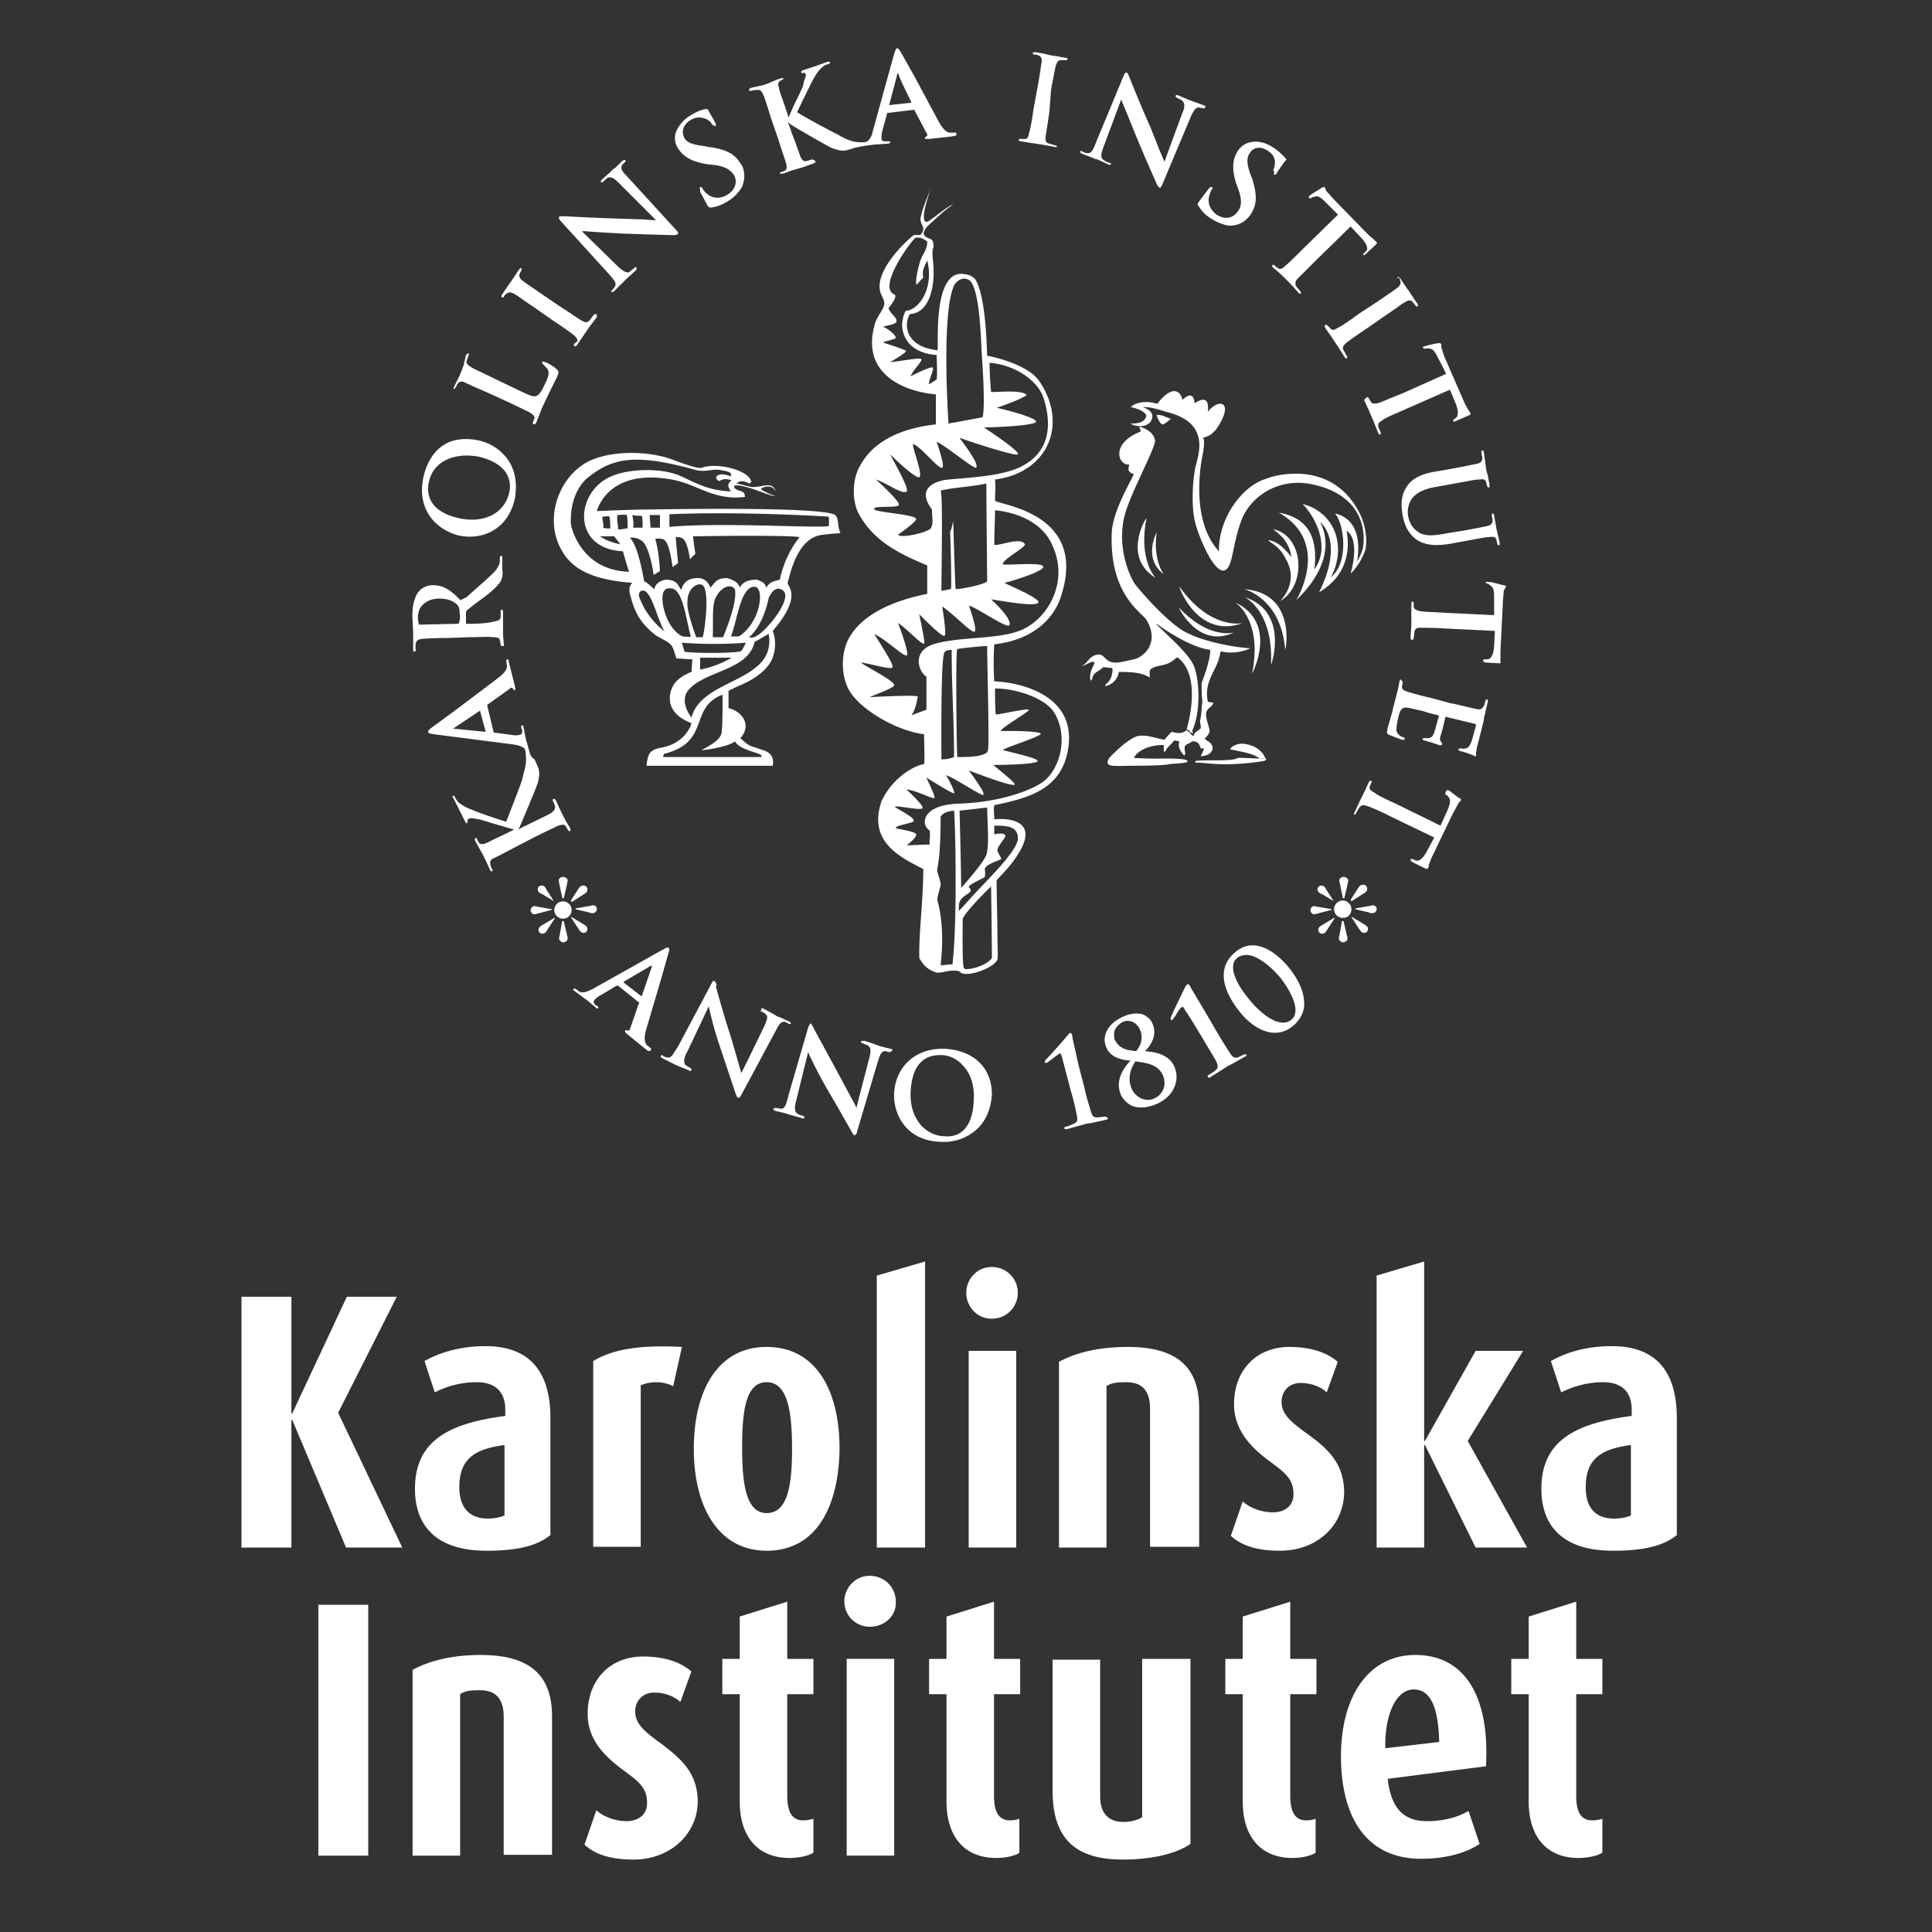
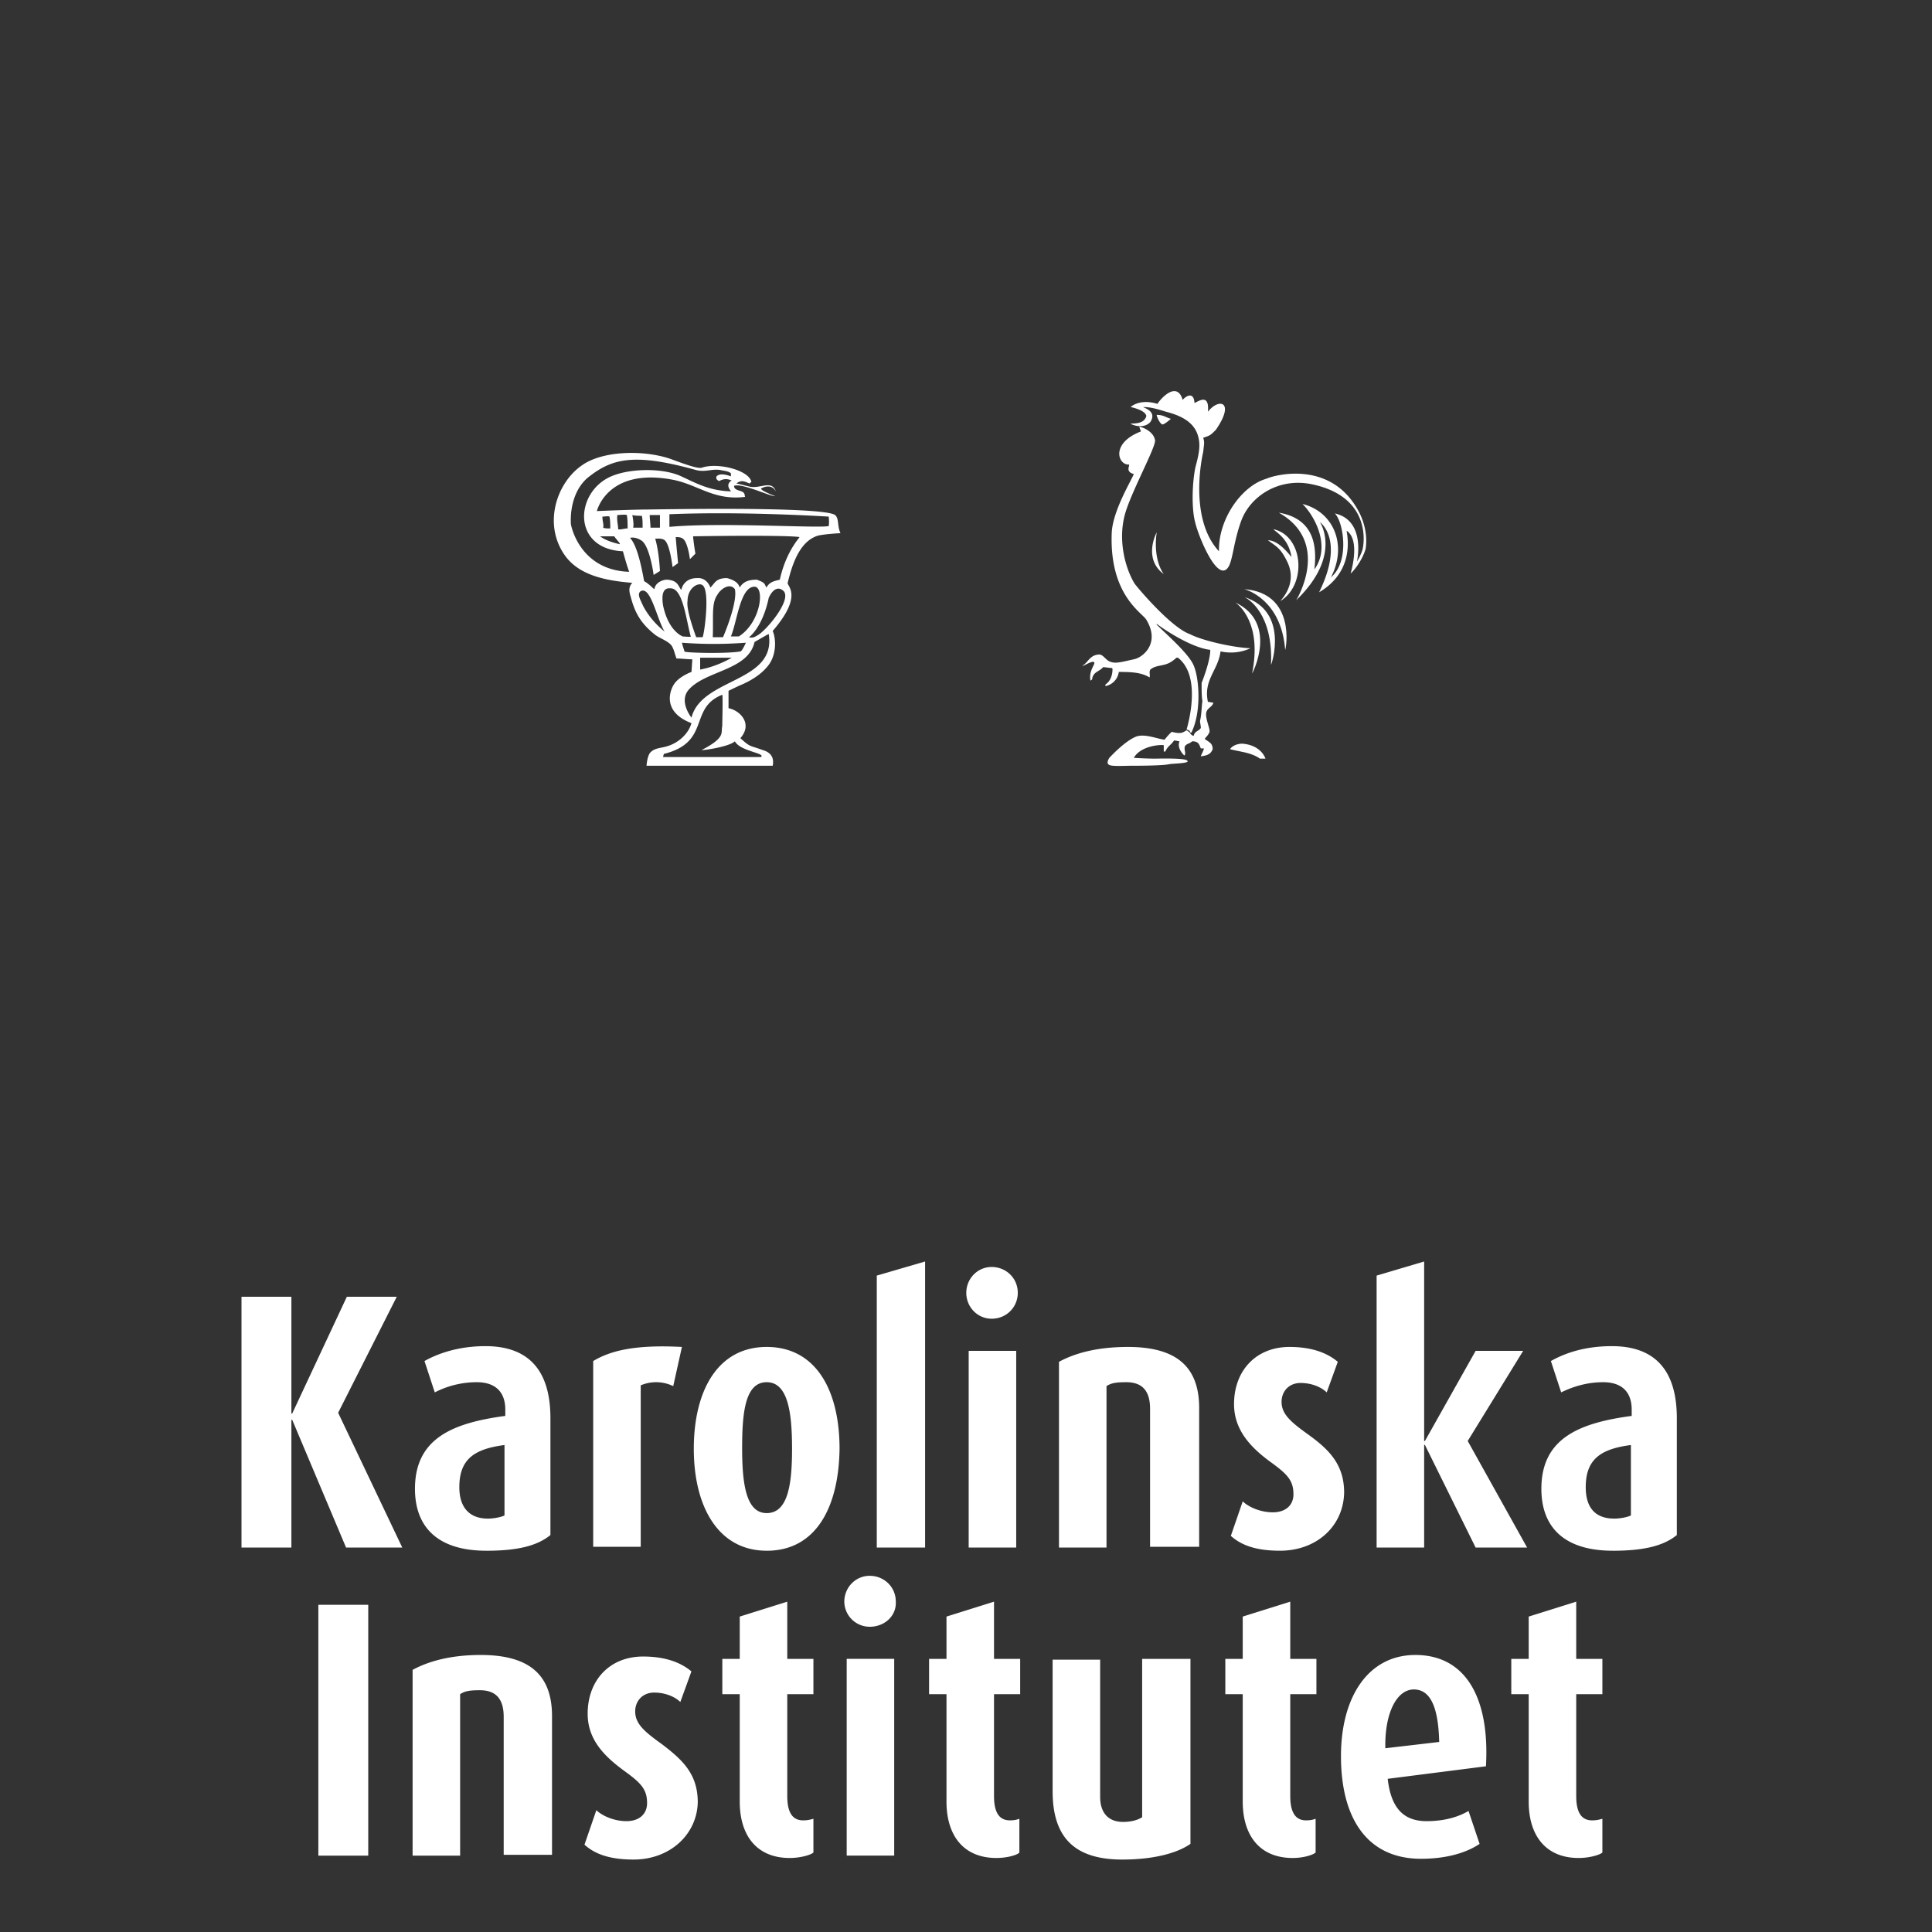
<svg xmlns="http://www.w3.org/2000/svg" width="80" height="80">
  <rect width="100%" height="100%" fill="#333333" stroke="none" />
  <g fill="none" fill-rule="evenodd">
    <g fill="#fff" fill-rule="nonzero">
      <path d="M14.33 64.082l-2.23-5.29h-.034v5.29H10V53.696h2.066v4.836h.033l2.263-4.836h2.067L14.002 58.5l2.656 5.582zm5.805.13c-1.968 0-2.952-.941-2.952-2.564 0-2.077 1.542-2.726 3.74-3.018v-.26c0-.779-.46-1.136-1.181-1.136a3.8 3.8 0 00-1.739.422l-.426-1.298c.459-.26 1.312-.617 2.525-.617 1.542 0 2.69.747 2.69 2.986v4.836c-.558.454-1.378.65-2.657.65zm.787-4.381c-1.279.162-1.902.584-1.902 1.752 0 .844.426 1.299 1.18 1.299.263 0 .558-.065.69-.13V59.83h.032zm6.954-2.435a1.626 1.626 0 00-1.345-.032v6.686h-1.968v-7.692c.755-.455 1.804-.682 3.674-.584l-.36 1.622zm3.871 6.816c-2.001 0-3.018-1.817-3.018-4.22 0-2.4.984-4.218 3.018-4.218 2.033 0 3.017 1.785 3.017 4.219-.033 2.434-.984 4.22-3.017 4.22zm0-6.978c-.886 0-1.017 1.233-1.017 2.726 0 1.493.164 2.694 1.017 2.694.885 0 1.05-1.2 1.05-2.661 0-1.493-.165-2.759-1.05-2.759zm4.559 6.848V52.82l2-.584v11.846zm4.756-9.477c-.59 0-1.05-.487-1.05-1.07 0-.585.46-1.072 1.05-1.072.59 0 1.082.454 1.082 1.071 0 .584-.459 1.071-1.082 1.071zm-.951 9.477v-8.146h1.968v8.146H40.11zm7.511 0v-5.744c0-.714-.295-1.104-.984-1.104-.427 0-.623.033-.82.162v6.686H43.85V56.39c.656-.357 1.574-.616 2.853-.616 2.001 0 2.952.811 2.952 2.531v5.745h-2.033v.032zm5.379.13c-.918 0-1.574-.195-2.034-.616l.492-1.429c.23.228.722.455 1.247.455.525 0 .853-.292.853-.747 0-.584-.263-.843-.984-1.363-.788-.584-1.476-1.298-1.476-2.37 0-1.395.918-2.368 2.296-2.368.885 0 1.541.227 2 .616l-.459 1.266c-.197-.195-.59-.39-1.082-.39-.492 0-.787.358-.787.78 0 .519.393.843 1.115 1.363.853.616 1.476 1.233 1.476 2.401-.033 1.396-1.148 2.402-2.657 2.402zm8.102-.13l-2.1-4.251h-.032v4.251h-1.968V52.82l1.968-.584v7.432h.032l2.1-3.732h1.968l-2.296 3.732 2.46 4.414zm5.674.13c-1.968 0-2.952-.941-2.952-2.564 0-2.077 1.542-2.726 3.74-3.018v-.26c0-.779-.46-1.136-1.181-1.136-.69 0-1.28.195-1.739.422l-.426-1.298c.459-.26 1.279-.617 2.525-.617 1.542 0 2.69.747 2.69 2.986v4.836c-.558.454-1.378.65-2.657.65zm.787-4.381c-1.279.162-1.902.584-1.902 1.752 0 .844.394 1.299 1.18 1.299.263 0 .558-.065.69-.13V59.83h.032zM13.182 76.838V66.452h2.066v10.386zm7.675 0v-5.745c0-.714-.295-1.104-.984-1.104-.427 0-.623.033-.82.163v6.686h-1.968v-7.692c.656-.357 1.574-.617 2.82-.617 2.001 0 2.953.811 2.953 2.531v5.745h-2.001v.033zm5.379.162c-.918 0-1.574-.195-2.034-.617l.492-1.428c.23.227.722.455 1.247.455.525 0 .853-.292.853-.747 0-.584-.263-.844-.984-1.363-.788-.584-1.476-1.266-1.476-2.337 0-1.395.918-2.37 2.296-2.37.885 0 1.541.228 2 .617l-.459 1.266c-.196-.194-.59-.39-1.082-.39-.492 0-.787.358-.787.78 0 .52.393.844 1.115 1.363.853.65 1.476 1.233 1.476 2.402C28.86 75.96 27.745 77 26.236 77zm6.462-.065c-1.345 0-2.067-.909-2.067-2.337v-4.446h-.721v-1.46h.721v-1.753l1.968-.617v2.37h1.083v1.46h-1.083v4.219c0 .747.263 1.006.656 1.006.197 0 .296-.032.427-.065v1.396c-.099.097-.525.227-.984.227zm3.312-9.575a1.05 1.05 0 01-1.049-1.038c0-.584.46-1.071 1.05-1.071.59 0 1.082.454 1.082 1.07.033.585-.46 1.04-1.082 1.04zm-.95 9.478V68.69h1.967v8.147H35.06zm6.199.097c-1.345 0-2.067-.909-2.067-2.337v-4.446h-.721v-1.46h.721v-1.753l1.968-.617v2.37h1.083v1.46H41.16v4.219c0 .747.263 1.006.656 1.006.197 0 .295-.032.394-.065v1.396c-.066.097-.492.227-.951.227zm5.215.065c-1.837 0-2.887-.779-2.887-2.824v-5.452h1.968v5.68c0 .649.328 1.038.952 1.038.295 0 .59-.065.787-.195v-6.556h2v7.66c-.557.39-1.541.649-2.82.649zm7.052-.065c-1.345 0-2.067-.909-2.067-2.337v-4.446h-.721v-1.46h.721v-1.753l1.968-.617v2.37h1.083v1.46h-1.083v4.219c0 .747.263 1.006.656 1.006.197 0 .296-.032.394-.065v1.396c-.098.097-.492.227-.951.227zm3.936-3.278c.131 1.168.623 1.753 1.607 1.753.853 0 1.41-.228 1.739-.422l.459 1.363c-.525.357-1.345.617-2.428.617-2.164 0-3.312-1.59-3.312-4.252 0-2.434 1.115-4.187 3.083-4.187 2.066 0 3.083 1.753 2.92 4.609l-4.068.519zm1.082-3.7c-.721 0-1.213 1.006-1.18 2.434l2.23-.26c-.033-1.363-.328-2.174-1.05-2.174zm6.823 6.978c-1.345 0-2.067-.909-2.067-2.337v-4.446h-.721v-1.46h.721v-1.753l1.968-.617v2.37h1.083v1.46h-1.083v4.219c0 .747.263 1.006.656 1.006.197 0 .296-.032.427-.065v1.396c-.099.097-.525.227-.984.227zM34.608 21.359c-.131-.36-5.747-.294-7.77-.261-.654 0-2.123.065-2.123.065s.425-1.796 3.102-1.306c1.077.196 1.73.882 3.036.718-.033-.098 0-.065-.033-.13-.065-.163-.424-.098-.424-.327.326-.13 1.534.457 1.698.425-.751-.294-.555-.327-.555-.327s.391-.228.587.13c-.163-.489-.653-.097-1.077-.195-.163-.033-.36-.098-.555-.13.228-.196.424-.033.555 0 .033-.066.033-.033.065-.066-.098-.49-1.404-.816-2.057-.588-.196.066-1.077-.293-1.37-.391-1.144-.36-2.776-.294-3.592.294-1.045.718-1.633 2.448-.686 3.754.555.75 1.535 1.012 2.775 1.11-.13.13-.163.294-.065.587.163.62.392 1.078 1.012 1.567.163.13.555.262.686.457.098.164.13.36.196.523.228 0 .424.032.653.032 0 .066-.033.523-.033.523s-.555.196-.751.555c-.098.163-.522 1.077.75 1.567-.13.457-.554.816-.979.946-.293.098-.522.066-.718.262-.13.13-.163.522-.163.555h5.224c.065-.327-.066-.555-.425-.653-.522-.196-.49-.098-.914-.49.522-.588 0-1.143-.49-1.24v-.719s.392-.196.555-.261c.588-.261.915-.555 1.11-.816.294-.392.327-1.012.164-1.404 1.273-1.469.587-1.86.62-1.991.163-.653.457-1.73 1.273-1.959.294-.065.914-.098.914-.098-.13-.261-.065-.588-.195-.718zm-7.281-.033v.523h-.392c0-.164-.032-.36-.032-.523h.424zm-.75.033c.032.13.032.294.032.49h-.392c.033-.131 0-.327-.033-.523.098.033.36.033.392.033zm-1.013-.033c.098 0 .294-.032.392 0 .032.163.032.392.032.555-.13 0-.326.065-.391.033 0-.163-.066-.392-.033-.588zm-.62.066c.098 0 .228-.033.294 0 .032.163.032.326.032.49-.13 0-.228 0-.294-.033.033-.131-.032-.262-.032-.457zm.49.816c.065.098.163.196.228.293v.033c-.294-.065-.588-.163-.816-.326h.587zm-1.796-.523c-.033-.75.196-1.469.685-1.893 1.012-.816 1.927-1.045 4.506-.327.392.098.653-.065 1.012 0 .13.033.294.033.424.131v.13s-.391-.163-.555-.032c-.032 0-.13.13.066.228.293-.163.457-.032.522-.032-.294.196-.033.424-.033.457-.946-.033-1.469-.36-2.122-.653-.783-.327-2.09-.294-2.84.033-1.502.652-1.633 3.003.49 3.1.065.23.163.589.26.85-2.056-.066-2.415-1.926-2.415-1.992zm3.885 4.473c-.065-.066-.522-.392-.882-1.045-.13-.294-.26-.49-.13-.62.424-.294.685 1.142 1.012 1.665zm-.065-1.078c-.066-.391-.033-.75.293-.718.523-.032.653 1.273.85 1.992.065.032-.327 0-.327 0s-.588-.196-.816-1.274zm1.012-.195c0-.555.457-.784.62-.653.326.228.065 2.089 0 2.154h-.261s-.425-1.11-.36-1.501zm-.13 2.089c0-.033-.099-.294-.099-.36.882.066 1.73.066 2.645 0-.033.066-.164.36-.229.36-.49.098-2.318.065-2.318 0zm1.599-.588h-.425c.033-.848-.065-1.403.196-1.763.098-.195.49-.522.719-.228.098.424-.229 1.371-.49 1.991zm1.338-2.089c.392.098.196 1.502-.685 2.057h-.327c.262-.62.392-2.122 1.012-2.057zm-.979 2.938s-.588.36-1.306.49v-.49h1.306zm.13 3.46c.23.425 1.307.49 1.078.653h-4.048s0-.032.032-.13c1.96-.49 1.012-1.894 2.416-2.449.033-.032 0 1.306 0 1.306-.065.261.163.457-.849.98 0 .032 1.143-.131 1.372-.36zm-1.795-.979s-.555-.685-.098-1.175c.718-.784 2.449-.784 2.71-1.959.065-.032.555-.326.587-.326.327 2.024-2.775 1.795-3.2 3.46zm2.71-3.395c-.196.13-.327.065-.327.065s.555-.391.816-1.632c.196-.424.425-.424.555-.326.523.293-.685 1.73-1.044 1.893zm.947-2.318c-.262.065-.425.098-.555.327-.098-.196-.066-.196-.392-.327-.425 0-.588.13-.719.327-.032-.196-.26-.327-.522-.392-.457 0-.49.196-.686.392 0 0-.13-.425-.555-.392-.391 0-.587.228-.653.49-.13-.164-.13-.392-.587-.425-.196 0-.49.13-.523.392-.032 0-.228-.229-.424-.327-.033-.13-.229-1.436-.588-1.795 0 0 .196-.065.457.098.36.196.523 1.436.523 1.436l.261-.163s-.033-.783-.196-1.338c.098 0 .327-.033.425.098.195.228.293 1.077.293 1.077l.229-.163s-.065-.653-.098-1.078c.13 0 .261 0 .36.13.162.23.228.784.228.784l.228-.228s-.065-.36-.098-.718c1.861-.033 4.081-.033 4.408.032 0 .033-.555.588-.816 1.763zm2.024-2.22c-.392.098-4.473-.163-6.595.033v-.522c3.003-.131 6.595.098 6.595.098s.032.228 0 .391zm21.939-.62c-1.142-2.122-3.46-1.502-3.82-1.338-1.012.293-1.991 1.664-1.958 3.003-1.274-1.371-.686-3.983-.653-4.113.032-.327.065-.392 0-.588.293-.098.293-.098.522-.327.816-1.175.13-1.338-.327-.75.066-.751-.359-.457-.555-.36-.032-.522-.391-.26-.49-.13-.228-.784-.88-.098-1.044.163-.75-.228-1.11.13-1.11.13.686.164.62.36.653.36-.065.261-.294.326-.653.326 0 .033.522.261.816-.065.294-.457-.294-.588-.294-.62.36 0 .719.13.947.196.751.196 1.306.522 1.371 1.273.033.359-.098.783-.163 1.044-.13.653-.163 1.698 0 2.286.163.653.98 2.611 1.404 1.763.163-.36.196-1.012.49-1.829.359-1.012 1.534-1.828 2.938-1.534 2.481.522 2.155 2.481 2.09 2.71-.066.228-.229.49-.229.49s.392-1.698-.914-1.992c.359.359.62 1.991-.163 2.644.685-1.306.13-2.71-1.176-3.036.523.523 1.176 1.763.49 2.71.098-.849.065-2.09-1.47-2.35 2.188 1.24.72 3.623.72 3.623 1.925-1.86.979-3.232.979-3.232s1.044.718-.033 2.905c1.6-.946 1.11-2.546 1.143-2.546.587.392.163 1.763.163 1.763.032 0 .457-.457.62-1.012.098-.62-.098-1.208-.294-1.567z" />
      <path d="M48.124 17.572c.065.033.359-.229.359-.229-.229-.065-.294-.163-.588-.163 0 .066.13.36.229.392zm1.6 13.418h.13c-.032.13-.13.293-.13.326.326-.033.424-.13.49-.294 0-.261-.164-.294-.327-.424 0-.033.163-.164.196-.294.032-.13-.196-.588-.13-.816.064-.196.228-.196.293-.392-.065 0-.163-.033-.229-.033-.195-.914.425-1.306.523-2.09.457.099.881.034 1.24-.13-.75-.032-2.024-.326-2.513-.587-.751-.261-2.09-1.828-2.286-2.09-.359-.587-.685-1.697-.424-2.774.196-.85 1.24-2.743 1.273-3.134-.033-.392-.555-.588-.653-.588.033.13.065.163.065.196-1.273.49-.946 1.404-.49 1.37.033.066-.163.295.197.393-.098.26-.882 1.534-.915 2.448-.098 2.58 1.274 3.297 1.437 3.591.588.98-.163 1.567-.522 1.632-.458.098-.751.196-.98.098-.196-.065-.294-.326-.49-.294-.359.033-.424.327-.653.458 0 .065.49-.294.49-.098-.033.13-.228.359-.163.718.13-.065.033-.098.13-.229.066-.13.294-.196.392-.326.13 0 .229.032.36.032l.032.033c0 .294-.098.522-.294.653v.065a.693.693 0 00.555-.587c.588 0 .947.032 1.274.228.032-.098-.033-.228.032-.326.229-.196.523-.13.816-.294.066-.033.196-.13.262-.196h.065c1.012.784.392 2.84.359 2.97.098.033.13.066.13.066s0 .033.033.065h.033c.424-.848.326-2.252.098-2.774-.196-.49-1.143-1.306-1.535-1.698v-.033c.164.13 1.372.98 2.22 1.078 0 .49-.359 1.37-.359 1.37 0 .295 0 .556.033.752-.033.195-.033.555-.098.816 0 .098.033.196.033.294-.066.13-.262.13-.294.326-.065 0-.13-.065-.163-.13-.033-.033-.131-.099-.131-.099-.163.098-.229.164-.62.066a2.943 2.943 0 00-.294.326c-.294-.032-.816-.26-1.176-.13-.49.196-1.11.881-1.11.881s-.163.229 0 .294c.098.065.653.033.915.033.228 0 1.306 0 1.567-.066.196-.032.947-.032.718-.163-.163-.098-1.273-.065-1.273-.065-.425 0-.914-.033-.914-.033.293-.522 1.175-.555 1.24-.522v.26h.065c.098-.228.229-.26.36-.456.098 0 .163.033.228.033-.13.293.196.587.196.587.098-.065-.033-.261.033-.392.065-.098.196-.098.294-.195.293 0 .293.163.359.293zm2.775-8.62c.359.262.522.327.783.85.49.946-.26 1.632-.26 1.665 1.11-.686.946-2.71-.295-2.971.164.163.62.392.751 1.142-.032 0-.49-.685-.98-.685z" />
-       <path d="M47.863 23.938c-.066-.065-.719-.784-.392-2.481-.033 0-1.012 1.632.392 2.48zm3.232 2.252c-.13.033-1.11.229-2.286-1.044 0 .032.817 1.73 2.286 1.044zm0 0c.033 0 .033 0 0 0 .033 0 0 0 0 0z" />
-       <path d="M48.842 24.297c-.033.033.784 2.187 2.612 1.502-.13.032-1.371.228-2.612-1.502zm2.612 1.502c.033 0 .033 0 0 0 .033 0 .033 0 0 0zm-.294-.849c0-.033 0-.033 0 0 0-.033 0 0 0 0z" />
      <path d="M51.16 24.95c.13.098 1.11.849.686 2.938.032-.033 1.077-2.09-.686-2.938zm.36-.229c0-.032 0-.032 0 0 0-.032 0 0 0 0z" />
      <path d="M51.52 24.721c.163.066 1.207.686 1.11 2.808.032-.033.75-2.22-1.11-2.808z" />
      <path d="M51.52 24.395c.13.033 1.534.457 1.697 2.514.033-.033.457-2.35-1.698-2.514zm-3.33-.62s-.458-.555-.295-1.73c0 0-.587 1.077.294 1.73zm3.264 7.018c-.392 0-.522.229-.522.229.359.098.881.13 1.24.392h.229s-.163-.555-.947-.62z" />
-       <path d="M49.495 31.512v.065c.294 0 .718.065 1.012.065.718.033 1.698-.098 1.796-.13.098 0 .13-.066.13-.098-.391 0-.783-.033-1.175-.033-.196.163-1.404.065-1.763.13zm-.261-1.306v.032l.098.098.065.033v-.033l-.032-.065zm-8.064-1.992a12.027 12.027 0 010-1.534c1.469-.163 2.448-.947 2.775-2.024 1.077-3.362-2.416-3.722-2.743-3.917 0-.294.033-.588 0-.882 2.22-.294 3.037-2.318 1.829-4.08-.523-.751-2.122-1.045-2.155-1.045-.033-1.078-.13-2.58-.49-3.167-.196-.196-.326-.196-.555-.228-1.24-.033-.947 3.068-1.012 3.166-.555-.065-1.012-.26-1.208-.718a.932.932 0 01.065-.783c.751-.033 1.013-.98.98-1.861 0-.294-.098-.718 0-.914 0-.457-.196-.261-.392-.49-.065-.098.065-.294.163-.392.327-.294.653-.62 1.045-.881-.294.098-.98.718-1.077.718-.392.065.163-1.404.163-1.404-.13.327-.327.751-.424 1.176-.098.359.26.424 0 .75-.066.066-.164 0-.294.033-.13.065-1.796 1.534-1.339 2.481.033.098.163.261.098.457-.098.261-.326.49-.392.816-.522 1.926 1.11 2.71 2.547 2.84v1.241c-1.437.163-2.612.686-3.167 1.763-.294.522-.326 1.436 0 1.991.62 1.078 1.567 1.567 2.808 2.09v1.175c-1.306.26-2.612.783-3.2 1.763-.392.62-.392 1.665 0 2.285.49.783 1.96 1.632 3.07 1.763 0 .26.032 1.142 0 1.24-.327.033-1.274.49-1.764 1.535-.555 1.632.686 2.285 1.73 2.807 0 1.306-.195 2.71-.163 3.69.163.293.36.489.686.587.13.065.522-.098.816-.066.13 0 .163.033.196.066.261.228 1.371-.164 1.534-.523.033-.065 0-.75 0-1.044 0-.784-.032-1.47-.032-2.253.261-.261.653-.685.849-1.012 1.077-1.632-.686-1.534-.947-1.502 0-.195-.033-.391 0-.587 1.436-.294 2.644-.653 3.003-2.057.62-2.514-1.991-3.036-3.003-3.069zm-1.633-16.453c.164-.196.36-.294.588-.163.425.261.49 2.285.522 2.97.033.458.164 2.384.033 2.71-.326.065-1.404.261-1.404.261s-.326-4.7.261-5.778zm-1.077 4.146c.033-.294.229-.62.163-.686-.098-.065-.914.36-.914.36.065-.229.555-.686.425-.719-.066-.065-1.045.131-1.274.131 0 0 .686-.392.653-.457 0-.065-.914-.327-.947-.36.131-.064.555-.13.523-.195 0-.13-.327-.36-.523-.457.131-.033.523-.098.555-.196.033-.196-.228-.294-.326-.555-.033 0 .424-.49.229-.588-.719-.293.783-2.35.914-2.35.26 0 .293.065.457.163 0 .36-.196.523-.294.816-.065.229-.196.686-.163.98.13-.098.163-.196.293-.294-.065-.327.066-.49.164-.718.294 1.175-.36 2.056-.882 2.089l-.032.033c-.098.26-.066.163-.098.326-.098.327 0 1.371 1.404 1.47 0 .358.032.685 0 1.011-.098.065-.294.196-.327.196zm-1.273 6.235s.783-.555.75-.653c-.065-.195-1.566-.26-1.73-.391-.13-.196.98-.033 1.012-.196.066-.13-.946-1.045-.946-1.045.424.13 1.11.653 1.273.49.13-.098-.686-1.502-.686-1.534.36.359 1.078 1.012 1.208.946.163-.098-.326-1.306-.26-1.37.326.097 1.044 1.044 1.207.978.13-.065-.228-1.044-.228-1.077.457.229 1.501 1.11 1.632 1.077.163-.163-.686-1.207-.686-1.24.523.196 2.351.783 2.416.686.098-.131-1.404-1.11-1.404-1.11 2.155-.066 2.155-.229 2.155-.229.065-.196-1.6-.588-1.632-.588.98-.326 1.24-.522 1.24-.522-.13-.228-1.11-.13-1.469-.13a14.968 14.968 0 01-.065-1.208c1.012.065 2.024.718 2.253 1.501.359 1.176.163 2.188-.85 2.743-.88.522-2.872.522-3.33.62-.979.228-.75.816-.456 1.208 0 .359.065.522-.033.75-.065.196-1.273.458-1.371.294zm2.187 2.253c-.065 0-.326.065-.392.065 0-.849.066-3.917-.032-4.146.522-.13 1.338-.163 1.893-.294 0 .85.033 3.885.033 4.048-.098.131-1.045.327-1.306.327-.033-.392-.098-2.808-.098-2.808s-.098.425-.13.425c.032.718.065 2.383.032 2.383zm-1.632 5.223c.196-.294.228-.62.261-.783-.196-.066-1.992.032-1.992.032.294-.13 1.013-.391 1.013-.49.032-.195-1.274-.815-1.372-.946.457.065 1.274.326 1.306.196.066-.13-.75-1.339-.75-1.371.489.228 1.207.946 1.338.881.13-.065-.36-1.338-.36-1.338.327.196.98.914 1.078.848.065-.032-.196-1.142-.196-1.207.36.359.947.946 1.045.881.098 0-.098-1.208-.098-1.208.49.327 1.175 1.077 1.339 1.045.13-.098-.229-1.045-.229-1.078.36.098 1.502.915 1.665.817.163-.262-.75-1.078-.75-1.078.489.066 1.828.327 1.958.13.065-.195-1.404-.783-1.404-.815.294-.066 1.698-.49 1.6-.686-.13-.196-1.763 0-1.665-.098 0-.196.947-.685.914-.816-.196-.294-.914.033-1.273.033 0-.49.032-1.012.032-1.437 1.045.098 1.992.588 2.351 1.404.751 1.534-.163 3.101-1.273 3.558-.947.392-2.449.262-3.526.555-1.012.262-.751 1.143-.392 1.372v1.37a21.9 21.9 0 00-.62.23zm3.167 1.437c-.033.065 0 .032-.033.098-.229.195-.849.195-1.24.195-.033-.914-.066-4.309 0-4.472.358-.065 1.207-.13 1.24-.13 0 .718.098 4.178.033 4.309zm-1.404.293a1.479 1.479 0 01-.523.098c0-.685-.032-4.244.131-4.44.065-.097.261-.097.294-.097 0 1.665.098 2.84.098 4.44zm-.066 8.586c-.163 0-.326.033-.49.033.099-.914.099-1.828-.13-2.677-.032-.163.163-.62.13-.718-.032-.163-.097-.327-.13-.457-.032-.13.033-.294.033-.392.098-.457.098-1.894.098-1.894s.065-.228.555-.26c.032.032.163 4.374-.066 6.365zm.49.163c-.098 0-.065-1.697-.065-2.056.163-.36 1.175-1.339 1.175-1.339s.033 2.188.033 2.971c-.294.392-1.143.522-1.143.424zm1.535-4.537c-.033-.098-.164-.261-.164-.36.033-.228.36-.49.327-.62-.098-.098-.261-.065-.457-.032v-.36c.457 0 .98 0 .98.523 0 .424-.882 1.338-1.503 1.991-.293.294-.914 1.012-.946 1.012 0-.196 0-.326.065-.424.065-.163.424-.327.424-.392.033-.098-.098-.13-.065-.196.098-.13.588-.326.653-.391.033-.131 0-.294 0-.327.065-.228.653-.359.686-.424zm-1.73-1.992l1.142-.13c0 .457.098 1.567-.033 1.958-.13.36-1.044 1.372-1.044 1.372 0-.784-.066-3.2-.066-3.2zm3.427-1.175c-.522.36-1.763.816-3.395.882-1.665.032-1.632.914-1.273 1.11.032.326 0 .13 0 .587-.229 0-.914.033-.947.033 0 0 .424-.327.392-.457-.033-.13-.85-.229-.85-.261.033-.131.72-.196.752-.294.032-.164-.816-.555-.784-.588.098-.065 1.012.163 1.143.065.065-.13-.653-.75-.653-.783.457.065 1.11.424 1.143.359.065-.065-.327-.816-.327-.849.196.13 1.11.686 1.143.653.065-.065-.327-.75-.327-.75.261.065 1.437.848 1.535.815.13-.065-.588-.979-.588-1.012.327.131 1.796.686 1.894.588.032-.098-.882-.783-.882-.816.523 0 1.828-.033 1.828-.163.033-.13-1.403-.425-1.436-.457 0-.066 1.665-.588 1.567-.686-.294-.13-1.632-.098-1.665-.098.065-.163 1.208-.816 1.175-.881-.098-.066-1.208.196-1.37.196-.034-.262-.034-.751-.034-1.078.882 0 2.025.392 2.416.947.653.98.294 2.416-.457 2.938zm-20.339 5.289l-.62.163c-.033 0-.066.033-.131 0a.18.18 0 01-.098-.163c0-.098.098-.164.163-.164.033 0 .098.033.163.033l.555.098v.033h-.032zm.13-.36l-.49-.293c-.098-.033-.195-.098-.195-.196s.065-.163.163-.163c.13 0 .163.098.196.163l.293.457.033.033zm.033.686l-.36.555a.18.18 0 01-.163.098c-.098 0-.163-.065-.163-.163s.098-.163.163-.196l.49-.294h.033zm.326.033a.362.362 0 01-.359-.36c0-.195.163-.358.36-.358.195 0 .358.163.358.359a.36.36 0 01-.359.359zm-.032-.882l-.131-.62c0-.065-.033-.098 0-.13a.18.18 0 01.163-.098c.098 0 .196.065.196.163 0 .032-.032.098-.032.163l-.131.555h-.065v-.033zm.065.98l.13.555c0 .032.033.098.033.163 0 .098-.098.163-.196.163-.065 0-.163-.098-.163-.163 0-.033.033-.13.033-.163l.098-.555h.065zm.294-.85l.294-.456c.065-.098.098-.163.228-.163.098 0 .163.065.163.163 0 .13-.098.163-.196.228l-.457.294-.032-.065zm.032.686l.49.294c.098.066.163.098.163.196s-.065.163-.163.163c-.065 0-.098-.032-.163-.098l-.36-.555h.033zm.164-.359l.555-.098c.032 0 .13-.032.163-.032.098 0 .163.065.163.163s-.098.163-.163.163-.098 0-.163-.032l-.555-.131v-.033zm31.276.066l-.62.163c-.065 0-.065.033-.13 0a.18.18 0 01-.098-.163c0-.098.098-.164.163-.164.033 0 .098.033.163.033l.555.098v.033h-.032zm.131-.36l-.49-.293c-.097-.033-.195-.098-.195-.196s.065-.163.163-.163c.13 0 .163.098.196.163l.294.457.032.033zm.033.686l-.36.555a.18.18 0 01-.163.098c-.097 0-.163-.065-.163-.163s.098-.163.163-.196l.49-.294h.033zm.326 0a.362.362 0 01-.359-.359c0-.196.163-.36.36-.36.195 0 .358.164.358.36 0 .196-.13.36-.359.36zm0-.849l-.13-.62c0-.065-.033-.098 0-.13a.18.18 0 01.163-.098c.098 0 .196.065.196.163 0 .032-.033.098-.033.163l-.13.555H55.6v-.033zm.033.98l.13.555c0 .032.033.098.033.163 0 .098-.098.163-.196.163-.065 0-.163-.098-.163-.163 0-.033.033-.13.033-.163l.098-.555h.065zm.294-.882l.294-.457c.065-.098.098-.163.228-.163.098 0 .163.065.163.163 0 .13-.098.163-.195.229l-.458.294-.032-.066zm.065.718l.49.294c.098.066.163.098.163.196s-.065.163-.163.163c-.065 0-.098-.032-.163-.098l-.36-.555h.033zm.13-.359l.556-.098c.032 0 .13-.032.163-.032.098 0 .163.065.163.163s-.098.163-.163.163-.098 0-.163-.032l-.555-.131v-.033zM33.628 6.603l-.228.065c-.098.033-.196-.032-.262-.196a26.44 26.44 0 00-.359-.979s-.13-.424-.163-.424h.033l.065.065c.13.098 1.436.849 1.698.98.26.097.424.163.685.097l.327-.098s.26-.065.816-.13l.522-.033c.066 0 .098-.033.098-.065 0-.033-.032-.033-.098-.033h-.065c-.065 0-.13 0-.163-.032-.033-.033-.033-.066-.033-.098 0-.066 0-.164.033-.294l.196-.718c0-.033 0-.033.032-.033l1.078-.13c.032 0 .032 0 .032.032l.523.98v.065s-.033 0-.033.032a.07.07 0 00-.065.066c0 .032.065.032.13.032h.033l.914-.098c.163-.032.196-.032.229-.065v-.065c0-.033-.033-.033-.066-.033h-.195c-.098 0-.262-.065-.49-.49l-.98-1.828-.587-1.044c-.066-.098-.098-.131-.13-.131-.066 0-.066.065-.131.229l-.882 3.199c-.033.163-.098.326-.229.424-.13.065-.359.033-.359.033-.26 0-.522-.13-.783-.261l-.033-.033c-.228-.098-1.502-.783-1.73-.947a51.64 51.64 0 01.653-1.338c.13-.229.228-.392.392-.523a.495.495 0 01.26-.13c.033 0 .033-.033.033-.033l.033-.032c0-.033-.033-.033-.033-.033h-.065l-.555.196-.49.163c-.032 0-.032 0-.032.033-.033 0-.033.032-.033.032s0 .033.033.033c0 .033.032.033.065 0 .033 0 .065 0 .098.065v.033c0 .065-.065.196-.098.36v.032c-.033.13-.229.522-.392.848l-.228.523-.066-.229c-.228-.685-.293-.816-.326-.98 0-.064-.033-.097-.033-.162a.18.18 0 01.098-.164l.065-.032s.033-.033.066-.033c0 0 0-.032-.033-.032h-.098l-.326.13-.229.098-.196.065-.457.098c-.065.033-.098.033-.098.098 0 .033.066.033.098.033.065-.033.13-.033.196-.033.163-.032.229.033.294.196.065.13.098.261.326.98l.294.848c.13.425.261.784.327 1.012.032.13.032.261-.033.294l-.163.065c-.033 0-.065.033-.065.033 0 .033.032.033.032.033h.098l.36-.13.228-.066.228-.066.457-.163c.066-.032.098-.065.066-.098-.066-.065-.13-.065-.13-.065zm4.114-2.35l-.914.097v-.032l.326-1.24c0-.033 0-.033.033-.033l.032.032c-.065 0 .523 1.143.523 1.176 0-.033 0-.033 0 0zm1.371 39.174c-1.404-.032-2.057.947-2.09 1.861-.032.914.556 1.959 1.927 1.991a2.02 2.02 0 001.502-.522c.391-.359.587-.881.62-1.436 0-1.11-.751-1.828-1.959-1.894zm.033 3.624c-.392 0-.719-.163-.98-.424-.326-.36-.49-.85-.457-1.437.033-.555.163-.947.425-1.208.26-.26.587-.294.816-.294.359 0 .685.164.914.425.326.326.49.849.457 1.404-.033 1.436-.816 1.567-1.175 1.534zm6.725-.718s-.032.032-.065.032l-.588.131-.228.033-.229.065-.588.163c-.065 0-.097 0-.097-.032 0-.033 0-.066.032-.066.065 0 .294-.098.36-.13.13-.066.163-.13.13-.294a9.643 9.643 0 00-.261-1.077l-.196-.751-.163-.62c-.033-.099-.033-.164-.098-.164-.066.033-.229.163-.36.261l-.13.098c-.098.066-.13 0-.13 0 0-.032.032-.065.032-.098.033 0 .784-.848.914-1.012.033-.032.065-.098.098-.098s.065 0 .098.098v.066c.033.163.13.587.261 1.175l.229.881c.098.457.228.85.294 1.078.065.163.097.195.26.195.066 0 .295-.032.327-.032.033.032.13.032.098.098zm2.775-2.123c-.228-.587-.881-.652-1.24-.685l.065-.065c.163-.163.457-.588.261-1.045-.065-.196-.196-.294-.359-.391-.229-.098-.555-.066-.849.065-.588.261-.783.653-.783.98 0 .097.032.195.065.293.13.326.457.522 1.012.555a1.42 1.42 0 00-.196.229c-.196.26-.294.522-.294.783 0 .13.033.261.066.36a.96.96 0 00.457.489c.293.13.653.098 1.044-.065.751-.327.947-1.013.751-1.502zm-1.24-.685c.065 0 .13 0 .196.033-.098-.033-.164-.033-.196-.033-.033 0-.033 0 0 0zm-1.208-.391c.032 0 .032.032 0 0 0 0 0-.033-.033-.066-.033-.065-.033-.163-.033-.228 0-.066 0-.13.033-.196a.783.783 0 01.326-.327c.294-.13.588.033.719.327.163.424-.033.718-.164.881-.359-.032-.555-.098-.718-.228.066.032.098.065.163.098-.097-.033-.195-.13-.293-.261zm.555.783c-.066 0-.098 0-.164-.033a.294.294 0 00.164.033zm1.044 1.567c-.359.163-.783-.033-.946-.424-.196-.49.032-.914.163-1.11.49.065.947.13 1.143.587.163.392 0 .784-.36.947zm3.755-1.73l-.522.294-.196.098-.196.13-.523.327c-.032.032-.065.032-.098 0-.032-.033 0-.066 0-.066.033-.032.262-.163.327-.228.098-.098.098-.163.033-.327-.098-.196-.327-.555-.555-.946l-.392-.653-.229-.36-.13-.195c-.033-.066-.066-.13-.098-.13h-.033c-.065.032-.196.228-.261.358l-.098.13s-.065.099-.098.033c-.033-.032 0-.065 0-.098 0-.032.49-1.044.588-1.24 0 0 .065-.13.13-.13.033 0 .033.032.066.065l.032.065.62 1.045.458.783c.228.392.457.751.587.947.098.13.164.163.294.13.065-.032.261-.13.294-.13.033 0 .033 0 .065.032 0-.032.033.033-.065.066zM53.315 40c-.196-.229-.718-.784-1.339-.85-.293-.032-.587.066-.848.295-.686.587-.588 1.469.228 2.48.555.686 1.437 1.176 2.187.556.262-.229.425-.49.458-.817.032-.522-.196-1.077-.686-1.664zm.163 2.22c-.457.391-1.24-.196-1.763-.85-.457-.554-.685-1.044-.653-1.37 0-.131.066-.262.163-.327.098-.098.262-.13.425-.13.457.032 1.012.522 1.371.946.62.816.784 1.47.457 1.73zM21.059 19.074a2.02 2.02 0 00-1.306-.85c-.523-.097-1.012-.032-1.372.197-.424.26-.718.75-.848 1.338-.294 1.371.555 2.187 1.469 2.416.914.196 2.024-.196 2.318-1.534.098-.588.032-1.11-.261-1.567zm.032 1.305c-.196.882-1.045 1.306-2.09 1.078-1.305-.294-1.338-1.078-1.24-1.502.163-.816 1.012-1.24 2.057-1.045 1.371.327 1.338 1.143 1.273 1.47zm-2.285-4.276c.032 0 .032-.033.065-.065l.065-.131c.098-.13.196-.13.327-.065.13.065.261.13.947.424l.783.36c.425.195.751.358.947.456.098.066.196.13.196.229l-.065.163c0 .033-.033.065 0 .065 0 0 0 .033.065.033.033 0 .033-.033.065-.065l.13-.327.066-.163.033-.098.326-.686.294-.587c.098-.229.098-.261 0-.36-.098-.097-.424-.293-.49-.293-.065-.033-.098-.033-.098 0-.032.033 0 .065.033.098.065.065.163.163.196.228.065.164 0 .327-.13.588-.164.36-.262.457-.36.49-.13.065-.424-.098-.98-.36l-.815-.391c-.653-.327-.784-.36-.915-.457-.163-.098-.195-.163-.163-.261l.065-.196c.033-.065.033-.098 0-.098-.032 0-.065.033-.097.065l-.098.425-.098.26-.098.23-.196.391c-.033.065-.033.098-.033.098 0-.033 0 0 .033 0zM29.645 5.2c0-.033 0-.066-.033-.131l-.26-.457-.033-.066c-.033-.032-.066-.032-.098-.032-.164.032-.36.098-.62.26a1.424 1.424 0 00-.621.72.769.769 0 00.098.652c.228.36.588.555 1.208.653l.294.033c.49.065.685.228.816.424.13.228.098.588-.294.816-.163.098-.522.229-.849-.065a.86.86 0 01-.163-.196c0-.033-.033-.065-.098-.065-.033.032 0 .098 0 .163v.033l.294.554c.065.098.098.098.163.098.229-.032.425-.098.686-.26a1.7 1.7 0 00.587-.588c.066-.164.098-.327.098-.457 0-.229-.065-.425-.163-.523-.228-.391-.588-.587-1.338-.685l-.164-.033c-.49-.065-.685-.13-.816-.326-.033-.098-.065-.164-.065-.262 0-.163.098-.359.326-.49.261-.162.457-.097.588-.065.163.066.261.164.261.196.033.033.033.066.065.066.066.065.098.065.131.032zm14.104.88c-.033.033-.065 0-.098 0l-.522-.097-.229-.033-.228-.033-.392-.065c-.065 0-.098-.032-.098-.065s.065-.033.098-.033h.163c.098 0 .13-.065.163-.228.066-.196.13-.588.196-1.045l.163-.881c.131-.719.131-.85.164-1.012.032-.164-.033-.262-.13-.294-.066-.033-.131-.033-.164-.033s-.098-.032-.065-.065c0-.033.065-.033.13-.033l.36.066.26.065.229.032.36.066c.064 0 .097.032.097.032v.033c0 .033-.065.033-.098.033h-.163c-.13 0-.163.065-.229.228-.032.163-.065.294-.196 1.012l-.065.882c-.065.457-.13.848-.163 1.077 0 .13 0 .228.163.261l.229.065c.032 0 .065.033.065.033.033 0 .033.033 0 .033zm9.011 1.143c.033.033.098 0 .13-.098l.294-.424.066-.065c.032-.033 0-.066-.033-.098-.098-.098-.229-.261-.49-.425-.294-.196-.62-.293-.914-.228a.801.801 0 00-.555.359c-.228.359-.261.75-.065 1.371l.098.261c.163.49.098.718-.066.914-.163.229-.49.327-.848.098-.164-.13-.425-.392-.294-.816.032-.098.065-.196.098-.228 0-.033.065-.066 0-.098-.033-.033-.098.032-.13.065l-.393.522a.404.404 0 01-.065.098c0 .033 0 .065.033.098.13.196.26.36.522.522.261.164.522.262.751.294.49 0 .75-.26.881-.457.262-.392.294-.783.066-1.501l-.066-.164c-.163-.457-.163-.685-.032-.881.163-.261.457-.294.75-.098.262.163.295.359.295.49 0 .163-.066.293-.066.326.066.065 0 .163.033.163zm-.065 3.755c.032-.033.065 0 .098.032l.13.098c.098.065.196 0 .294-.098.163-.13.424-.392.75-.718l1.437-1.404-.522-.522c-.196-.196-.294-.261-.424-.229-.098.033-.164.033-.164.066 0 0-.098.032-.098-.033 0-.033 0-.033.033-.065.065-.066.457-.294.49-.327.065-.032.098-.032.13-.032l.033.065c0 .033.033.098.065.13.098.098.229.262.327.36l1.371 1.403.261.229.033.033.065.065c.033.032 0 .065-.032.098l-.425.392c-.033.032-.065.065-.098.032v-.032c0-.033.033-.033.065-.066l.033-.032c.033-.033.065-.066.065-.131 0-.098-.065-.261-.26-.457l-.425-.457-1.437 1.404-.75.75c-.066.066-.099.131-.099.196 0 .033 0 .066.033.131l.163.196a.101.101 0 01.033.065v.033c-.033.032-.065 0-.098-.033l-.36-.392-.162-.163-.164-.163-.293-.261c-.066-.033-.164-.13-.098-.163zm5.191.489c.032-.032.065.033.098.066l.196.293.163.229.13.196.196.294c.033.032.066.097.033.13s-.065 0-.098-.033l-.098-.13c-.098-.098-.163-.098-.326 0-.131.065-.229.163-.817.555l-.75.522c-.392.261-.719.49-.882.62-.098.098-.163.164-.098.294l.13.229c.033.065.033.098 0 .098-.032.032-.065 0-.097-.066l-.294-.457-.13-.195-.131-.196-.229-.327s-.065-.098 0-.13c.033-.033.065 0 .098.032l.13.13c.066.066.164.033.262-.032.196-.098.49-.294.881-.587l.751-.49c.62-.424.718-.49.849-.588.13-.098.163-.196.13-.294a.552.552 0 00-.065-.163c-.032.13-.065.033-.032 0zm-1.208 5.028l.098.163c.065.065.163.065.293.033.196-.066.556-.229.98-.392l1.828-.816c0-.033-.326-.653-.326-.653-.13-.261-.196-.36-.327-.392-.098-.033-.163 0-.196 0-.032 0-.065 0-.098-.033-.032-.032 0-.065.066-.065.065-.033.522-.13.555-.13.065 0 .098 0 .13.032v.065c0 .033 0 .098.033.164.033.13.098.326.163.457l.784 1.795.163.294.033.033.032.065v.033c0 .032-.032.032-.098.065l-.522.228c-.033 0-.065.033-.098 0v-.032c0-.033.033-.033.065-.066l.033-.032c.065-.033.098-.098.098-.229a1.13 1.13 0 00-.098-.391l-.229-.555-1.86.816c-.425.196-.784.326-.947.457-.098.065-.164.098-.164.196v.065l.098.228s.033.098-.032.098c-.033 0-.033-.032-.066-.065l-.195-.49-.098-.228-.098-.229-.164-.359c-.032-.032-.032-.065 0-.098.066-.065.131-.13.164-.032zm4.962 3.689c.066 0 .033-.066.033-.131l-.065-.36-.066-.228-.032-.26-.066-.458c0-.065-.032-.098-.065-.098s-.033.066-.033.098c0 .066.033.163.033.196 0 .163-.065.229-.228.261-.164.033-.294.066-.98.196l-.75.13c-.621.099-1.013.327-1.209.686-.261.425-.163.914-.13 1.143.065.294.163.653.522.947.424.326.98.293 1.534.195l.523-.097c.718-.131.849-.164 1.012-.164.196-.032.261 0 .294.13l.032.131c0 .033.033.066.033.066s.033.032.065 0v-.098L62 22.044l-.032-.13-.098-.555c0-.065-.033-.098-.066-.098-.032 0-.032.065-.032.098l.032.163c0 .163-.065.229-.228.261-.163.033-.294.066-1.012.196l-.62.098c-.523.098-.947.163-1.241-.065-.294-.196-.36-.49-.392-.62a.999.999 0 01.098-.653c.163-.294.49-.49 1.11-.588l.718-.13c.719-.131.85-.164 1.012-.164.196-.032.262 0 .294.13l.033.131c0-.032 0 .066.065.066zm-.065 3.982c.033 0 .098.033.163.098.098.066.13.196.13.425v.783l-2.023-.098c-.457-.032-.817-.032-1.045-.065-.13-.033-.229-.065-.261-.163v-.163c0-.098-.066-.066-.066-.066-.032 0-.032.033-.032.098v.849l-.033.522c0 .033 0 .066.033.098 0 0 .032.033.065 0 0 0 .033-.032.033-.065l.032-.261c.033-.163.13-.163.261-.163.229 0 .588 0 1.045.032l2.024.098-.032.62c-.033.49-.196.555-.294.555h-.065c-.066 0-.098 0-.098.066 0 .032.032.032.065.065l.555.033h.098v-.49l.098-1.959c0-.163.033-.359.033-.49a.25.25 0 01.065-.163l.032-.065c0-.033-.032-.065-.097-.065-.033 0-.49-.13-.555-.13h-.066c-.13-.034-.163.032-.065.064zm-3.493 4.048v.066l-.033.163c0 .098.098.163.228.196.196.065.555.163.98.261l.849.229h.032c.719.163.817.195.98.228.163.033.228.033.326-.13.033-.033.033-.131.066-.196 0-.033.032-.066.032-.066h.066v.098l-.098.392v.033l-.066.26v.066c-.065.261-.26 1.045-.293 1.143l-.033.228v.098c0 .033-.033.033-.065.033l-.033-.033-.261-.098-.098-.032-.229-.066s-.065-.032-.032-.065c0 0 0-.033.065-.033h.033c.032 0 .13.033.163 0 .098 0 .163-.032.261-.26.033-.066.163-.588.196-.686v-.033l-.033-.033-1.208-.294h-.032v.033c-.098.425-.164.686-.196.751-.033.13-.033.196.032.261.033.033.033.065.033.098 0 0 0 .033-.065.033h-.033l-.294-.098-.326-.098c-.033 0-.098-.033-.098-.065 0 0 .032-.033.065-.033h.163c.13 0 .196-.065.262-.229.032-.098.163-.587.195-.685l-.032-.033-.392-.098-.196-.065-.555-.13c-.326-.066-.424-.033-.522.456a2.191 2.191 0 00-.066.457c.033.131.098.229.294.294 0 0 .098.033.033.098h-.098c-.098-.032-.424-.163-.522-.196-.131-.065-.098-.098-.066-.293l.196-.686.033-.163.13-.49.066-.261.065-.327c0-.032.033-.065.033-.097.065.097.098.097.098.097zm1.828 4.506h.065c.065.032.425.326.457.326.066.033.066.065.066.098l-.033.033a.45.45 0 00-.098.13c-.065.13-.163.294-.229.425l-.848 1.762-.131.327v.065l-.033.065c-.032.033-.065.033-.13 0l-.523-.26c-.032-.033-.065-.033-.065-.099.033-.032.065-.032.13 0l.066.033c.098.033.261.033.49-.392l.294-.555-1.829-.881a8.942 8.942 0 00-.947-.425c-.13-.032-.228-.065-.326.066l-.13.228c-.033.066-.066.066-.066.066-.065-.033 0-.098 0-.098l.229-.49.098-.196.097-.196.164-.359c.032-.033.032-.065.065-.065 0 0 .033 0 .065.032 0 0 0 .033-.032.066l-.066.163v.033c0 .065.066.13.196.195.163.131.523.294.947.49l1.796.882.294-.653c.065-.164.097-.261.097-.36 0-.032 0-.097-.032-.13-.065-.098-.098-.13-.13-.13-.033-.033-.033-.033-.033-.066.032-.065.032-.098.065-.13zM25.368 12.088c.033 0 .065-.033.098-.066l.327-.326.065-.066.098-.097.359-.327c.033-.033.065-.098.033-.13-.033-.033-.066 0-.098.032-.066.065-.131.098-.196.163-.098.033-.261-.032-.49-.26l-1.47-1.437h.164c.294.032.947.065 1.535.098l.914.032 1.142.033c.066 0 .164 0 .196-.033l.033-.032v-.033c0-.033-.033-.065-.065-.098l-2.09-2.285c-.196-.196-.228-.294-.163-.424l.098-.098c.032-.033.065-.066.032-.098-.032-.033-.065 0-.13.032l-.294.294-.065.033-.13.13-.327.294c-.033.033-.066.065-.066.098v.033h.033c.033 0 .033 0 .065-.033.066-.033.13-.13.196-.163.13-.033.229 0 .425.196l1.567 1.567h-.066c-.097 0-.49-.033-.49-.033l-1.044-.033a98.709 98.709 0 01-2.187-.097h-.066c-.098 0-.13 0-.163.032-.033.033.033.13.065.163l1.96 2.155c.293.326.358.424.293.555a.712.712 0 01-.13.163c-.033.033-.033.033-.033.066.032-.033.032.032.065 0zm-.686.914c-.032 0-.032 0-.097.032l-.164.229c-.098.098-.196.098-.294.032-.195-.098-.49-.326-.914-.587l-.718-.49c-.62-.424-.718-.49-.849-.588-.13-.097-.163-.195-.13-.293l.065-.13c.033-.034.033-.066 0-.099s-.065.033-.098.065l-.196.294-.13.196-.164.229-.196.293c-.032.033-.032.066-.032.098 0 .033.032.033.032.033h.033c.033 0 .033-.033.033-.033a.255.255 0 01.13-.13c.066-.065.163-.065.327.032.13.066.228.164.816.555l.75.523c.393.26.72.49.882.62.098.098.164.163.13.261l-.13.098v.065s0 .033.066.033c.032 0 .032-.033.065-.065l.228-.327.131-.196.13-.195.327-.425c0-.065 0-.098-.033-.13zM20.863 26.68l-.033-.392v-.946c0-.066-.033-.098-.065-.098-.033 0-.033.032-.033.065v.229c0 .13-.098.163-.261.195-.229.066-.62.098-1.078.098h-.097v-.457c0-.032 0-.065.032-.098l.327-.26.359-.262c.392-.294.587-.49.718-.686.065-.13.098-.26.065-.522v-.457c0-.033 0-.065-.032-.065h-.033c-.033 0-.033.032-.033.065v.13c0 .066-.032.294-.326.556-.261.26-.62.555-1.045.946l-.261.13-.033-.032-.065-.065c-.36-.36-.653-.522-1.045-.522-.359 0-.587.228-.653.359-.163.294-.196.62-.196.914l.033.685v.686c0 .065 0 .13.065.098.033 0 .066-.033.033-.098v-.196c.033-.163.098-.196.261-.228.163 0 .294-.033 1.045-.033l.881-.033c.458 0 .85-.032 1.045 0 .13 0 .261.033.261.13l.033.164c0 .033 0 .065.033.065h.065c.033.033.033 0 .033-.065zm-1.861-.881c0 .032-.033.032-.098.032l-1.502.033c-.033 0-.065 0-.065-.033 0-.032-.033-.13-.033-.26 0-.197.065-.393.196-.523.163-.163.392-.261.686-.261.457 0 .652.163.75.26.066.099.098.131.098.36a.735.735 0 01-.032.392zm2.938 5.386l-.13-.457-.033-.098-.098-.522c0-.033-.033-.098-.065-.065-.033 0-.033.032-.033.098l.033.065c.032.13 0 .196-.098.228-.066 0-.164.033-.294 0l-.751-.098c-.033 0-.033 0-.033-.032l-.261-1.078c0-.032 0-.032.033-.065l.914-.653c.032-.032.032-.032.065-.032s.033.032.065.065c0 .033.033.033.066.033.032 0 .032-.066 0-.131v-.033l-.229-.914c-.032-.13-.032-.196-.065-.196-.065 0-.065.066-.065.066l.032.196c0 .13-.032.26-.424.555l-1.73 1.305-.98.719c-.098.065-.13.13-.13.163 0 .065.065.065.228.098l3.297.424c.196.033.327.065.458.163.065.066.065.36.065.36.032.26-.065.554-.13.816v.032c-.066.261-.588 1.567-.686 1.828-.229-.065-1.208-.391-1.404-.49a2.123 2.123 0 01-.555-.293.992.992 0 01-.164-.229c0-.032-.032-.032-.032-.065h-.033l-.032.033c0 .032 0 .032.032.065l.261.522.229.457a.102.102 0 01.033.066h.032c.033-.033.033-.066.033-.098 0-.033 0-.066.065-.098.065-.033.229 0 .392.032h.033c.13.033.522.164.881.262l.555.163-.261.13c-.62.294-.751.36-.882.425-.163.065-.26.065-.326-.033l-.065-.13c0-.033-.033-.066-.066-.033-.032.033-.032.065 0 .13l.164.294.13.229.098.196.196.424a.269.269 0 00.065.098h.033c.033-.033.033-.065 0-.098a.552.552 0 01-.065-.163c-.033-.163 0-.229.163-.294.13-.065.261-.13.881-.457l.817-.424c.391-.196.75-.36.946-.457.131-.033.229-.066.294 0l.098.163c.033.032.033.065.065.065.098 0 .033-.13.033-.13l-.196-.327-.098-.196-.098-.196-.196-.424c-.032-.065-.065-.065-.098-.065l-.032.032v.033l.098.228v.066c0 .065-.066.163-.163.228-.164.098-.523.261-.915.457 0 0-.424.196-.424.229v-.033l.033-.065c.065-.163.653-1.534.75-1.828.066-.261.098-.457 0-.686l-.13-.294a.433.433 0 01-.196-.26zm-1.828-.881l-1.306-.13h-.033s0-.033.033-.033l1.077-.719v.033l.229.849zm6.823 13.091l-.163-.13c-.065-.099-.13-.262 0-.686l.588-1.992.326-1.142c.033-.098.033-.164 0-.196-.033-.033-.098 0-.228.065l-2.906 1.632c-.261.13-.425.196-.588.098l-.13-.098c-.098-.032-.098.033-.098.033 0 .033.032.033.065.065l.392.294.098.065.391.327a.101.101 0 00.066.032c.065-.032 0-.098 0-.098l-.066-.032c-.097-.065-.13-.163-.065-.229.033-.032.13-.13.261-.196l.653-.391h.066l.848.685c.033 0 .033.033 0 .066l-.359 1.044c0 .033-.032.033-.032.065h-.066c-.032-.032-.065-.032-.098 0-.032.033 0 .066.066.131l.718.588c.13.098.163.13.196.13.163-.032.065-.13.065-.13zM27.001 40l-.425 1.24h-.033l-.718-.555v-.033l1.11-.652c.033 0 .033-.033.033 0C27 39.967 27 40 27 40zm4.538 1.762c.032-.032.065 0 .13.033l.36.196.163.098.098.032.359.164c.065.032.098.065.098.098 0 .032-.066.032-.098 0l-.13-.066c-.132-.032-.23.033-.36.294l-1.47 2.742s-.065.131-.13.098c-.065-.032-.065-.098-.098-.163l-.359-1.077-.294-.882a14.585 14.585 0 01-.424-1.501l-.033-.164-.881 1.861c-.164.294-.164.457-.098.555.065.066.13.098.196.13.032.033.065.033.065.066 0 0 0 .033-.033.065-.032 0-.065 0-.098-.032l-.49-.196-.13-.065-.065-.033-.392-.196c-.033-.033-.065-.033-.065-.065 0 0 0-.033.032-.066.033 0 .033 0 .066.033a.35.35 0 00.195.065c.131.033.196-.098.425-.457l1.371-2.579c.033-.065.065-.13.098-.13 0 0 .065-.033.13.163l-.032.065s.294 1.11.62 2.09l.294 1.012s.098.359.13.457v.065-.033c.033-.032.98-1.991.98-1.991.066-.163.098-.261.098-.327 0-.065-.032-.097-.065-.13-.065-.065-.163-.098-.229-.13.098 0 0-.066.066-.099zm5.256 1.796l-.13-.033c-.131 0-.197.066-.294.36l-.882 2.97c0 .065-.033.098-.065.13l-.033.033c-.065-.032-.098-.098-.13-.163l-.556-.98-.457-.783a20.342 20.342 0 01-.718-1.37s-.065-.131-.065-.164l-.49 1.991c-.098.327-.065.49.033.555.065.066.163.066.228.098 0 0 .098.033.066.098-.033.033-.066 0-.098 0l-.457-.13-.131-.033-.065-.033-.425-.098c-.13-.032-.098-.098-.098-.098.033-.032.066-.032.098-.032.033 0 .13.032.229.032.13 0 .196-.13.294-.555l.816-2.807c.033-.065.065-.163.098-.163.032 0 .065.065.098.13l.032.066c.066.13.588 1.077 1.045 1.926l.49.914s.228.391.228.457v.032c0-.032.555-2.154.555-2.154.033-.13.033-.196.033-.261 0-.098-.033-.131-.098-.196-.065-.033-.163-.066-.228-.098a.07.07 0 01-.066-.065c0-.033.033-.033.033-.033h.13l.392.13.164.066.097.032.392.098c.066 0 .098.033.098.066-.065.032-.065.098-.163.065zm9.207-36.759c-.033.033-.066.033-.13 0l-.425-.196-.13-.033-.066-.032-.425-.163c-.065-.033-.098-.033-.098-.098 0-.033.066-.033.098 0 .066.032.131.065.229.065.13 0 .196-.098.36-.522l1.11-2.677c.032-.066.064-.164.13-.131.032 0 .065.065.098.163l.032.066s.425 1.077.85 2.024l.39.979.197.457c0-.033.75-2.057.75-2.057.066-.13.066-.228.066-.294a.25.25 0 00-.065-.163c-.066-.065-.164-.098-.229-.13-.032-.033-.065-.033-.065-.066V3.96c.033-.033.065-.033.13 0l.392.163.164.065.097.033.36.13c.065.033.098.033.098.066l-.033.065h-.098l-.13-.033c-.131 0-.197.066-.327.327l-1.208 2.873c-.033.065-.065.098-.065.13h-.033c-.065-.032-.098-.098-.13-.163l-.458-1.045-.359-.848c-.228-.555-.457-1.143-.588-1.437l-.065-.163-.718 1.926c-.13.327-.13.49-.033.555.066.065.164.098.229.13.032 0 .13.033.098.066z" />
    </g>
    <path d="M0 0h80v80H0z" />
  </g>
</svg>